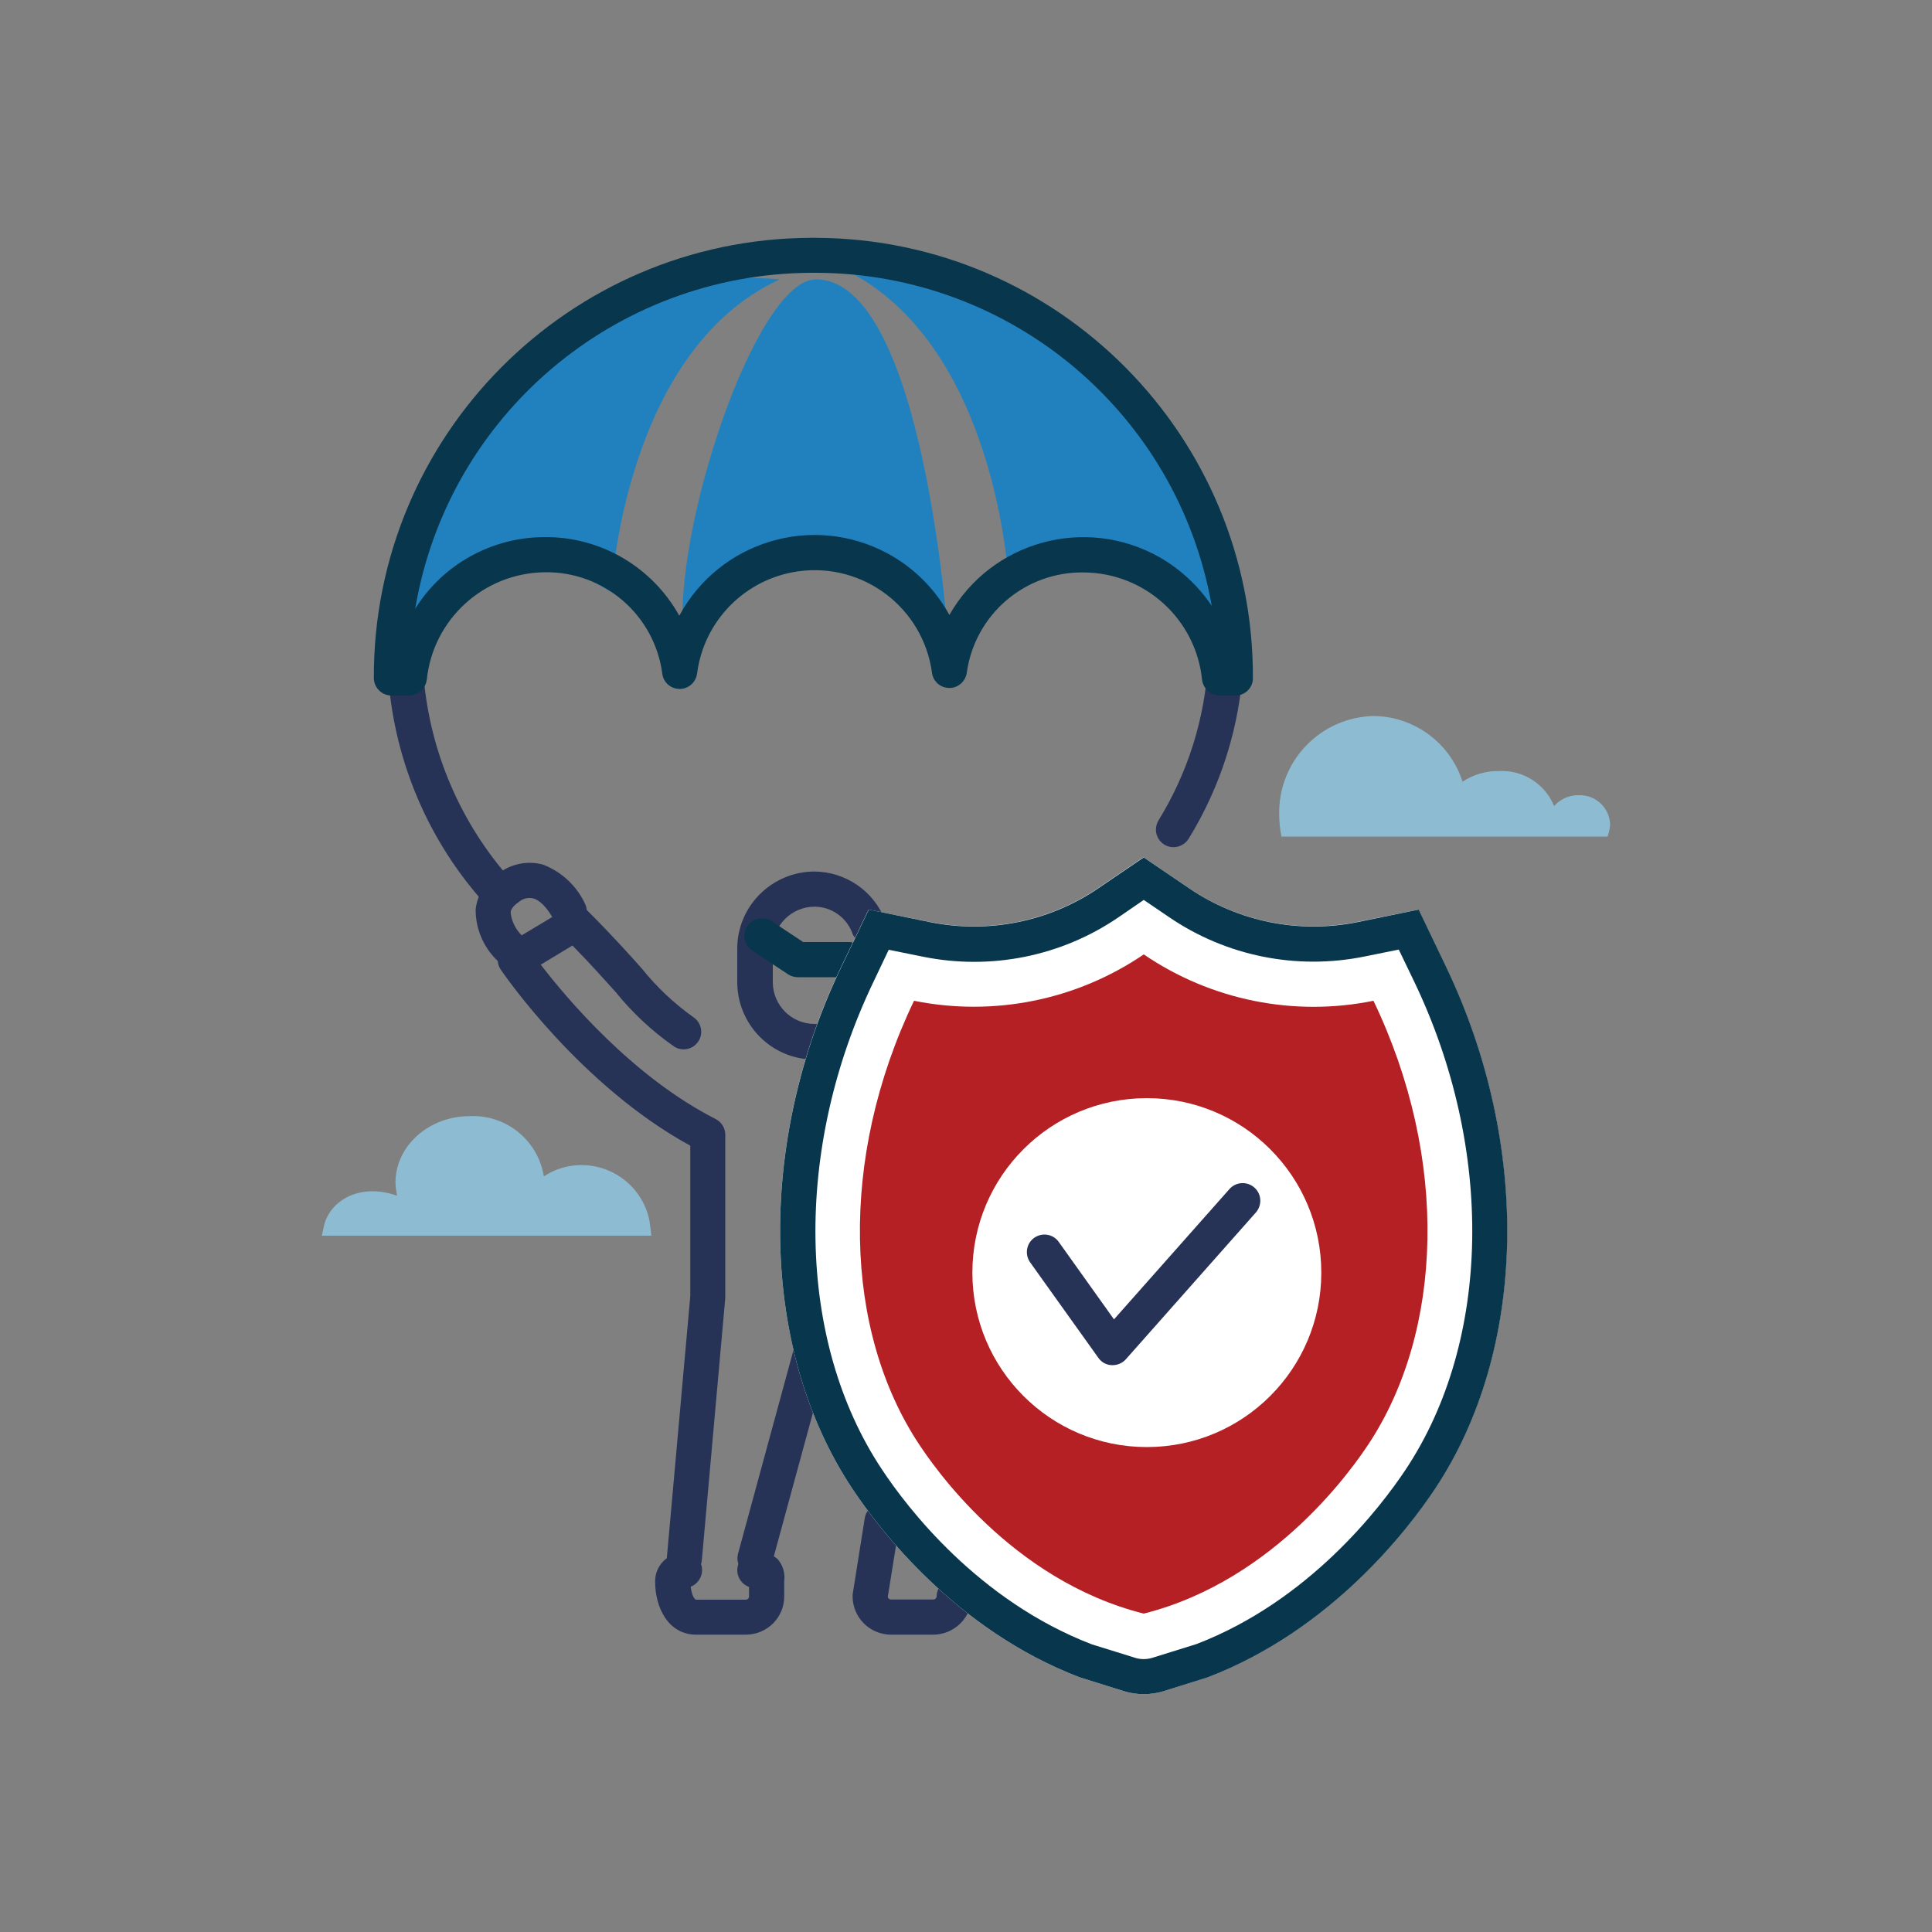
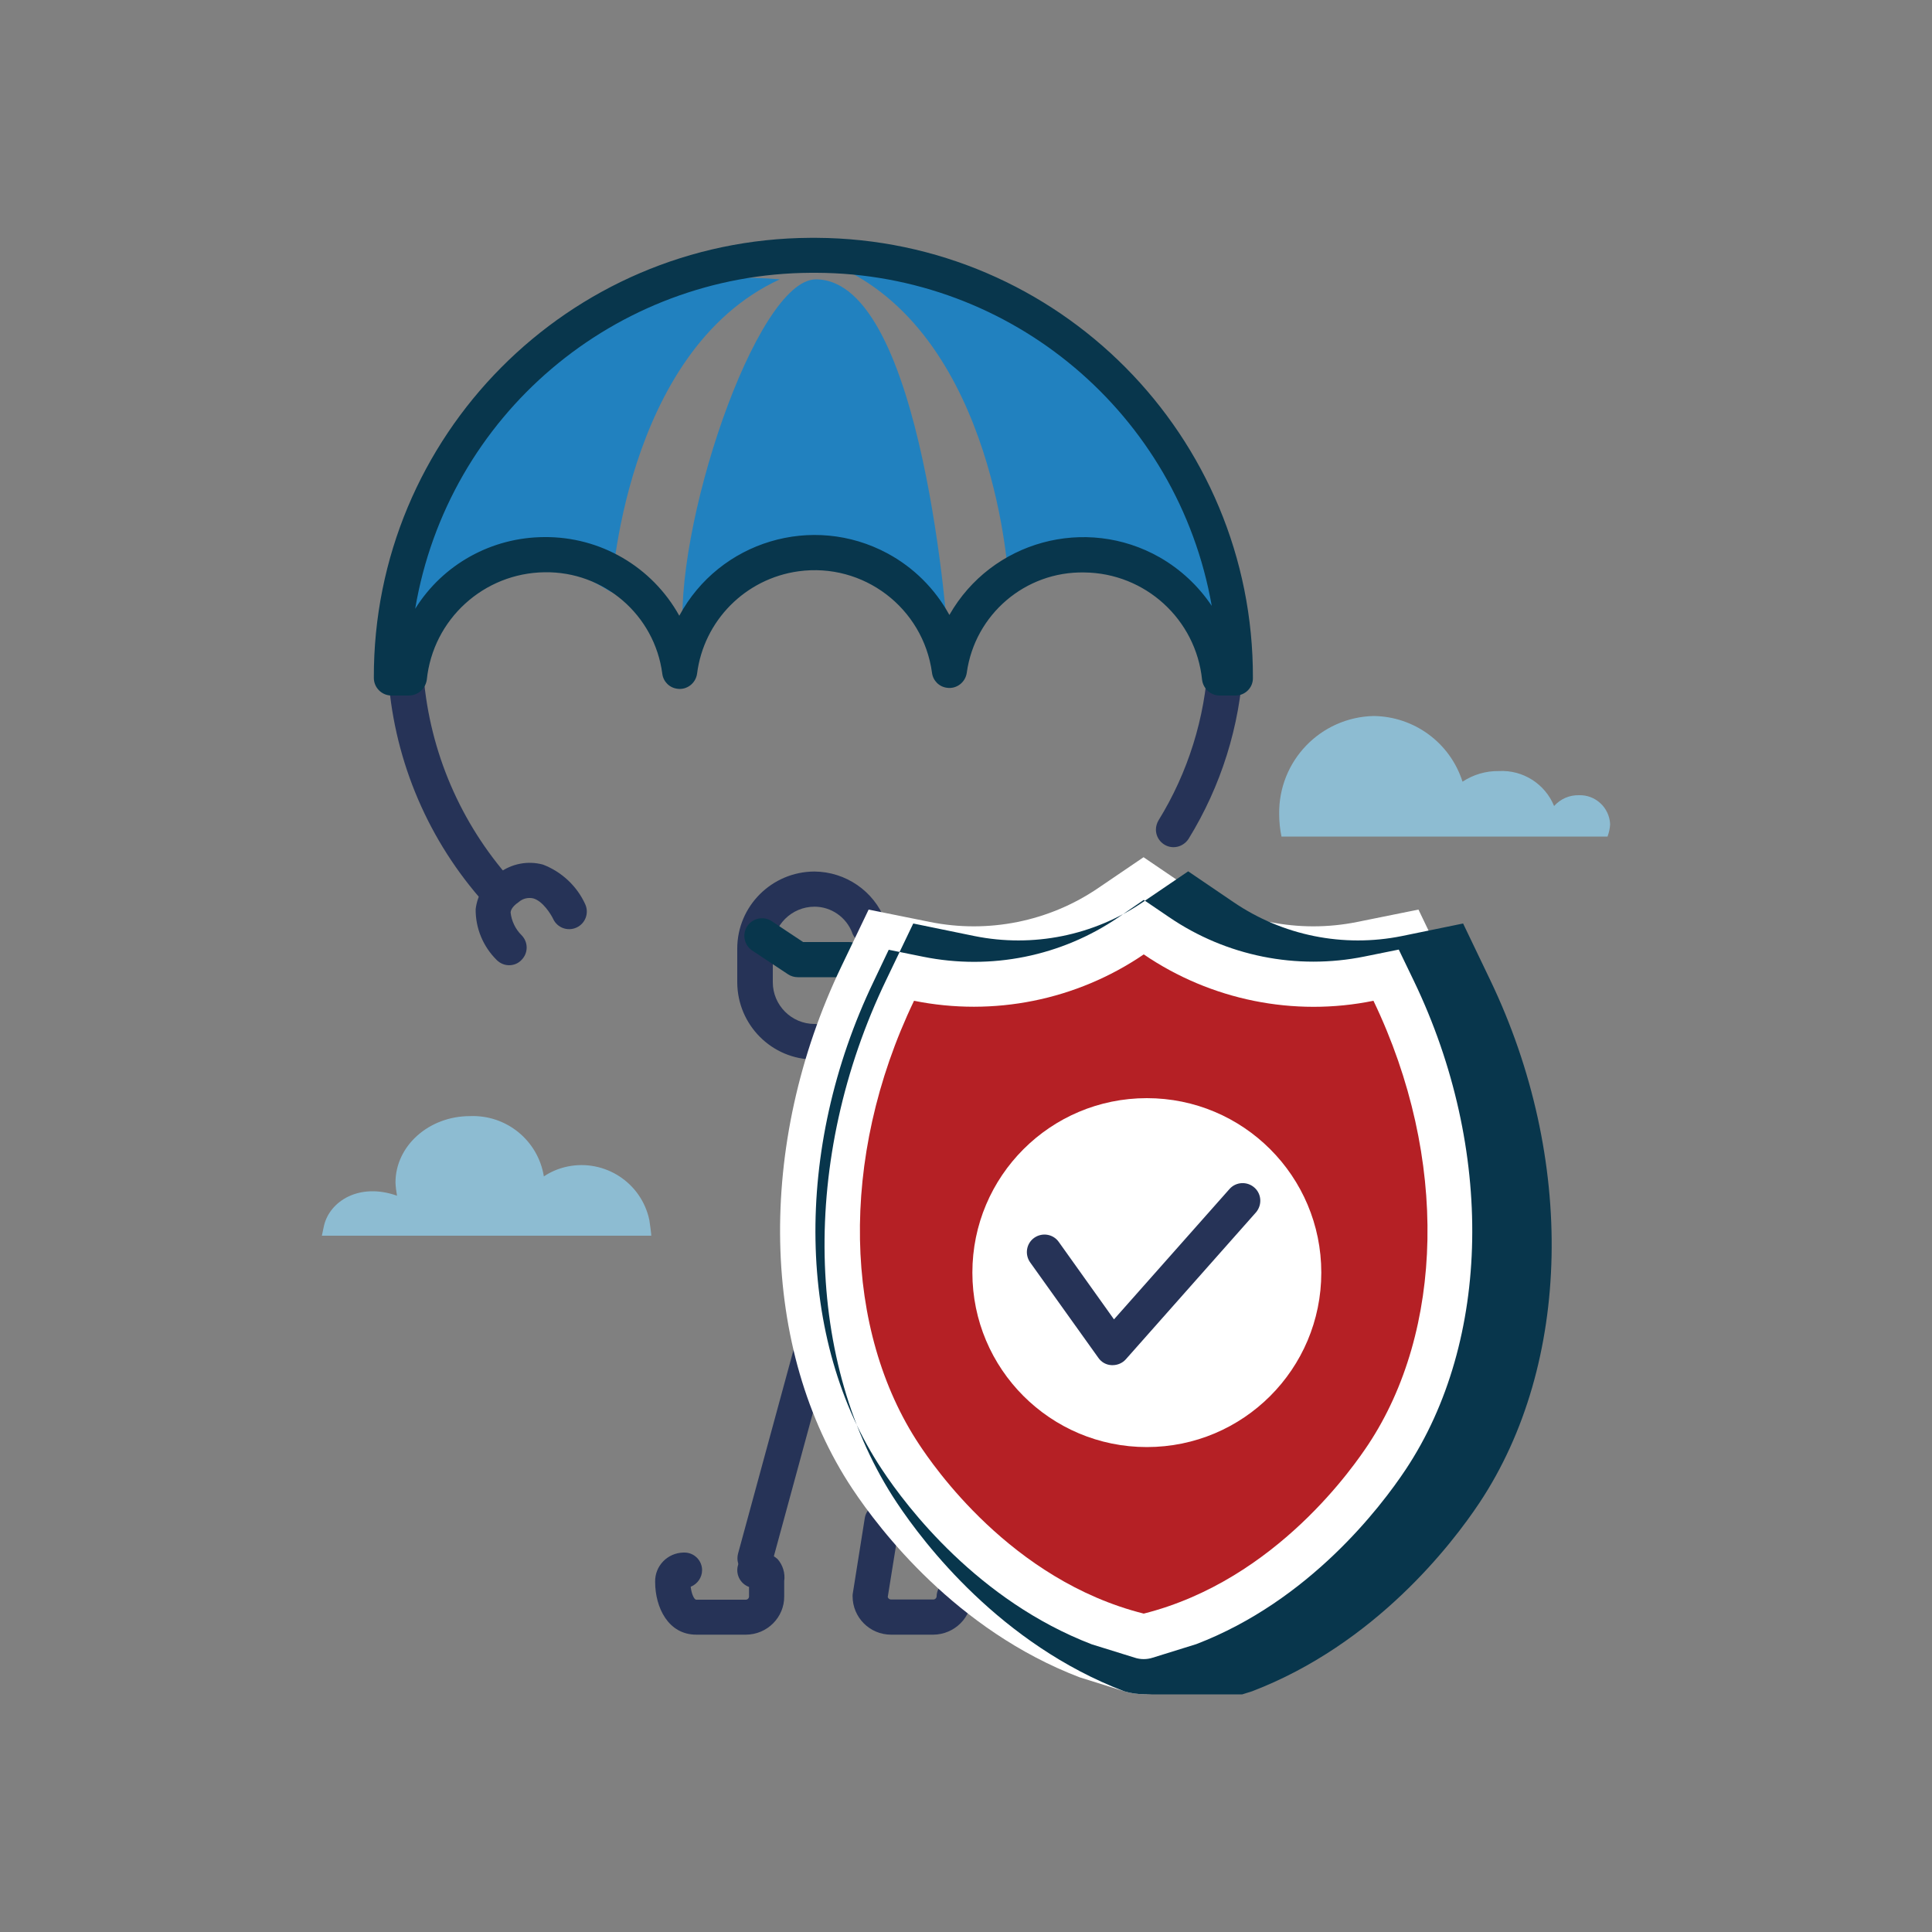
<svg xmlns="http://www.w3.org/2000/svg" xmlns:xlink="http://www.w3.org/1999/xlink" version="1.1" id="Layer_1" x="0px" y="0px" viewBox="0 0 100 100" style="enable-background:new 0 0 100 100;" xml:space="preserve">
  <rect x="0" y="0" width="100" height="100" fill="#808080" stroke="none" />
  <style type="text/css">
	.st0{clip-path:url(#SVGID_00000037669113636065131230000001147851952074134691_);}
	.st1{fill:#2181BF;}
	.st2{fill:#8DBCD2;}
	.st3{fill:#263357;}
	.st4{fill:#08364C;}
	.st5{fill:#FFFFFF;}
	.st6{fill:#B52025;}
</style>
  <g id="Group_26047" transform="translate(0 0)">
    <g>
      <defs>
        <rect id="SVGID_1_" x="16.66" y="12.31" width="66.67" height="75.39" />
      </defs>
      <clipPath id="SVGID_00000060717137090929709080000008902696305545899392_">
        <use xlink:href="#SVGID_1_" style="overflow:visible;" />
      </clipPath>
      <g id="Group_26046" transform="translate(0 0)" style="clip-path:url(#SVGID_00000060717137090929709080000008902696305545899392_);">
        <path id="Path_4263" class="st1" d="M42.23,14.46c-3.11,0-7.47,13.08-6.85,18.68c1.25-1.25,4.19-4.24,6.64-4.27     c1.9-0.03,4.07,2.09,7.06,4.27C49.08,33.14,47.83,14.46,42.23,14.46" />
        <path id="Path_4264" class="st2" d="M33.61,63.15c-0.41-1.94-2.31-3.17-4.24-2.77c-0.43,0.09-0.85,0.26-1.22,0.51     c-0.3-1.86-1.94-3.2-3.83-3.12c-2.12,0-3.85,1.54-3.85,3.44c0.01,0.23,0.04,0.46,0.08,0.68c-1.94-0.69-3.48,0.27-3.78,1.55     c-0.05,0.22-0.11,0.52-0.11,0.52h17.05C33.72,63.95,33.63,63.25,33.61,63.15" />
        <path id="Path_4265" class="st2" d="M83.21,43.29c0.07-0.2,0.12-0.41,0.13-0.63c-0.04-0.86-0.76-1.53-1.62-1.5     c-0.49-0.01-0.95,0.19-1.28,0.56c-0.47-1.15-1.62-1.88-2.86-1.81c-0.67-0.01-1.32,0.18-1.88,0.55c-0.64-2.01-2.5-3.38-4.61-3.4     c-2.75,0.07-4.92,2.33-4.88,5.08c0,0.39,0.04,0.78,0.12,1.16H83.21z" />
        <path id="Path_4266" class="st3" d="M42.15,54.84c-2.2,0-3.98-1.79-3.99-3.99V49.1c0-2.2,1.79-3.98,3.99-3.99     c1.62,0.01,3.08,1.01,3.66,2.52c0.18,0.47-0.05,1-0.52,1.18s-1-0.05-1.18-0.52c0,0,0-0.01,0-0.01c-0.31-0.81-1.09-1.35-1.95-1.35     c-1.19,0-2.16,0.97-2.16,2.16v1.75c0,1.19,0.97,2.16,2.16,2.16c0.5,0,0.91,0.41,0.91,0.91C43.07,54.43,42.66,54.84,42.15,54.84     C42.15,54.84,42.15,54.84,42.15,54.84" />
        <path id="Path_4267" class="st3" d="M39.08,81.57c-0.5,0-0.91-0.41-0.91-0.91c0-0.08,0.01-0.16,0.03-0.24l2.84-10.43     c0.13-0.49,0.63-0.77,1.12-0.64c0.49,0.13,0.77,0.63,0.64,1.12L39.96,80.9C39.85,81.3,39.49,81.57,39.08,81.57" />
-         <path id="Path_4268" class="st3" d="M35.43,81.57c-0.03,0-0.06,0-0.08,0c-0.5-0.04-0.87-0.49-0.83-0.99c0,0,0,0,0,0l1.21-13.5     v-7.78c-5.67-3.09-9.64-8.86-9.81-9.11c-0.28-0.42-0.18-0.98,0.24-1.27c0.01-0.01,0.03-0.02,0.05-0.03l3.11-1.87     c0.36-0.21,0.82-0.16,1.11,0.14c1.25,1.25,2.11,2.21,2.79,2.97c0.77,0.96,1.67,1.81,2.67,2.52c0.42,0.28,0.53,0.85,0.25,1.26     c-0.28,0.42-0.85,0.53-1.26,0.25c-1.13-0.79-2.15-1.74-3.02-2.82c-0.58-0.64-1.27-1.42-2.23-2.4l-1.64,0.99     c1.31,1.71,4.74,5.8,9.05,7.99c0.31,0.16,0.5,0.47,0.5,0.81v8.37c0,0.03,0,0.05,0,0.08l-1.21,13.54     C36.3,81.21,35.9,81.57,35.43,81.57" />
        <path id="Path_4269" class="st3" d="M38.6,84.61h-2.56c-1.46,0-2.13-1.42-2.13-2.73c-0.02-0.82,0.63-1.5,1.46-1.52     c0.02,0,0.04,0,0.06,0c0.5,0,0.91,0.41,0.91,0.91c0,0.38-0.24,0.72-0.59,0.86c0.04,0.35,0.17,0.67,0.29,0.67h2.56     c0.1,0,0.17-0.08,0.17-0.17l0,0v-0.49c-0.47-0.17-0.72-0.69-0.56-1.16c0.13-0.36,0.47-0.61,0.86-0.61h0.09     c0.39-0.06,0.79,0.06,1.09,0.33c0.27,0.31,0.4,0.73,0.34,1.14v0.79C40.6,83.71,39.71,84.61,38.6,84.61" />
        <path id="Path_4270" class="st3" d="M48.31,84.61h-2.19c-1.1,0-1.99-0.89-1.99-1.99c0-0.05,0-0.1,0.01-0.14l0.62-3.9     c0.08-0.5,0.55-0.84,1.04-0.76s0.84,0.55,0.76,1.04l-0.61,3.8c0.02,0.08,0.09,0.13,0.17,0.13h2.19c0.09,0,0.17-0.08,0.17-0.17     c0.01-0.5,0.43-0.9,0.93-0.89c0.49,0.01,0.88,0.4,0.89,0.89C50.3,83.71,49.41,84.6,48.31,84.61" />
        <path id="Path_4271" class="st3" d="M26.35,49.96c-0.24,0-0.47-0.1-0.64-0.27c-0.7-0.69-1.1-1.64-1.09-2.63     c0.09-0.78,0.54-1.48,1.22-1.88c0.65-0.48,1.48-0.64,2.26-0.43c0.97,0.37,1.76,1.11,2.19,2.05c0.21,0.46,0.01,1-0.45,1.21     s-1,0.01-1.21-0.45c-0.11-0.23-0.53-0.92-1.03-1.06c-0.27-0.06-0.55,0.01-0.75,0.19c-0.39,0.26-0.42,0.48-0.42,0.55     c0.05,0.44,0.25,0.85,0.56,1.16c0.36,0.36,0.36,0.93,0,1.29C26.82,49.87,26.59,49.96,26.35,49.96" />
        <path id="Path_4272" class="st3" d="M25.51,46.78c-0.27,0-0.52-0.11-0.69-0.32c-2.82-3.27-4.49-7.38-4.74-11.7     c-0.03-0.5,0.36-0.93,0.86-0.96c0.5-0.03,0.93,0.36,0.96,0.86c0.25,3.91,1.76,7.62,4.3,10.6c0.33,0.38,0.29,0.96-0.1,1.29     C25.94,46.7,25.73,46.78,25.51,46.78" />
        <path id="Path_4273" class="st3" d="M60.74,43.85c-0.5,0-0.91-0.41-0.91-0.91c0-0.17,0.05-0.33,0.13-0.47     c1.53-2.48,2.41-5.3,2.57-8.2c0.03-0.5,0.45-0.89,0.96-0.86c0.5,0.03,0.89,0.45,0.86,0.96c-0.17,3.21-1.15,6.32-2.83,9.05     C61.35,43.68,61.06,43.85,60.74,43.85" />
        <path id="Path_4274" class="st1" d="M52.2,30.03c0,0-0.62-12.46-8.72-16.19c6.85-0.62,10.57,2.5,13.7,5.61     c5.57,5.53,6.85,14.32,6.85,14.32C60.4,28.44,57.18,26.91,52.2,30.03" />
        <path id="Path_4275" class="st1" d="M31.64,30.65c0,0,0.62-12.46,8.72-16.19c-6.85-0.62-10.57,2.5-13.7,5.61     c-5.57,5.53-6.85,14.32-6.85,14.32C23.43,29.06,26.66,27.53,31.64,30.65" />
        <path id="Path_4276" class="st4" d="M63.95,36h-0.82c-0.46,0-0.85-0.35-0.91-0.81c-0.32-3.14-2.95-5.53-6.1-5.56     c-3.05-0.06-5.66,2.17-6.08,5.19c-0.07,0.5-0.53,0.85-1.02,0.78c-0.41-0.05-0.73-0.37-0.78-0.78c-0.46-3.36-3.55-5.71-6.91-5.25     c-2.75,0.38-4.9,2.55-5.25,5.3c-0.07,0.5-0.53,0.85-1.02,0.78c-0.41-0.05-0.73-0.37-0.78-0.78c-0.4-3.04-3.02-5.3-6.09-5.25     c-3.15,0.04-5.78,2.43-6.1,5.57C22.02,35.65,21.63,36,21.16,36h-0.9c-0.5,0-0.91-0.41-0.91-0.91l0,0     c-0.04-12.53,10.08-22.72,22.6-22.78h0.3c12.53,0.06,22.64,10.26,22.6,22.78C64.86,35.59,64.45,36,63.95,36L63.95,36 M28.17,27.8     c2.9-0.03,5.58,1.53,6.99,4.07c2.08-3.86,6.9-5.31,10.77-3.23c1.36,0.73,2.47,1.84,3.21,3.19c2.18-3.83,7.06-5.16,10.89-2.98     c1.08,0.62,2,1.48,2.69,2.51c-1.75-9.94-10.36-17.2-20.45-17.24h-0.3c-10.15,0.05-18.79,7.38-20.48,17.39     C22.92,29.21,25.45,27.81,28.17,27.8" />
        <path id="Path_4277" class="st4" d="M43.94,50.58H41.3c-0.18,0-0.36-0.05-0.51-0.15l-1.87-1.24c-0.41-0.29-0.52-0.85-0.23-1.27     c0.28-0.4,0.83-0.51,1.24-0.25l1.64,1.09h2.37c0.5,0,0.91,0.41,0.91,0.91C44.85,50.18,44.44,50.58,43.94,50.58" />
        <path id="Path_4278" class="st5" d="M59.2,87.69c-0.34,0-0.68-0.05-1.01-0.15l-2.3-0.72c-6.4-2.44-10.36-7.64-11.77-9.76     c-4.78-7.19-5-17.82-0.56-27.06l1.4-2.92l3.17,0.64c3.02,0.61,6.17-0.02,8.72-1.76l2.34-1.59l2.34,1.59     c2.55,1.74,5.7,2.37,8.72,1.76l3.17-0.64l1.4,2.92c4.44,9.25,4.22,19.87-0.55,27.06c-1.41,2.12-5.38,7.31-11.77,9.76l-2.3,0.72     C59.88,87.64,59.54,87.69,59.2,87.69" />
-         <path id="Path_4279" class="st4" d="M59.2,87.69c-0.34,0-0.68-0.05-1.01-0.15l-2.3-0.72c-6.4-2.44-10.36-7.64-11.77-9.76     c-4.78-7.19-5-17.82-0.55-27.06l1.4-2.92l3.17,0.65c3.02,0.61,6.17-0.02,8.72-1.76l2.34-1.59l2.34,1.59     c2.55,1.74,5.7,2.37,8.72,1.76l3.17-0.65l1.4,2.92c4.44,9.25,4.22,19.87-0.55,27.06c-1.41,2.12-5.38,7.31-11.77,9.76l-2.3,0.72     C59.88,87.64,59.54,87.69,59.2,87.69 M56.51,85.11l2.22,0.69c0.3,0.1,0.63,0.1,0.94,0l2.25-0.7c5.84-2.24,9.53-7.07,10.84-9.04     c4.43-6.67,4.6-16.59,0.43-25.27l-0.79-1.64l-1.78,0.36c-3.51,0.71-7.15-0.02-10.11-2.04l-1.31-0.89l-1.31,0.9     c-2.96,2.02-6.6,2.75-10.11,2.04l-1.78-0.36l-0.78,1.64c-4.17,8.68-4,18.6,0.43,25.26C46.95,78.03,50.63,82.85,56.51,85.11" />
+         <path id="Path_4279" class="st4" d="M59.2,87.69c-0.34,0-0.68-0.05-1.01-0.15c-6.4-2.44-10.36-7.64-11.77-9.76     c-4.78-7.19-5-17.82-0.55-27.06l1.4-2.92l3.17,0.65c3.02,0.61,6.17-0.02,8.72-1.76l2.34-1.59l2.34,1.59     c2.55,1.74,5.7,2.37,8.72,1.76l3.17-0.65l1.4,2.92c4.44,9.25,4.22,19.87-0.55,27.06c-1.41,2.12-5.38,7.31-11.77,9.76l-2.3,0.72     C59.88,87.64,59.54,87.69,59.2,87.69 M56.51,85.11l2.22,0.69c0.3,0.1,0.63,0.1,0.94,0l2.25-0.7c5.84-2.24,9.53-7.07,10.84-9.04     c4.43-6.67,4.6-16.59,0.43-25.27l-0.79-1.64l-1.78,0.36c-3.51,0.71-7.15-0.02-10.11-2.04l-1.31-0.89l-1.31,0.9     c-2.96,2.02-6.6,2.75-10.11,2.04l-1.78-0.36l-0.78,1.64c-4.17,8.68-4,18.6,0.43,25.26C46.95,78.03,50.63,82.85,56.51,85.11" />
        <path id="Path_4280" class="st6" d="M71.09,51.8c-4.12,0.84-8.41-0.03-11.89-2.4c-3.48,2.37-7.77,3.23-11.89,2.4     c-3.93,8.19-3.62,17.11,0.27,22.97c0.67,1.01,4.72,7.02,11.62,8.75c6.9-1.74,10.95-7.75,11.62-8.75     C74.7,68.91,75.02,59.99,71.09,51.8 M59.36,74.9c-4.99,0-9.03-4.04-9.03-9.03c0-4.99,4.04-9.03,9.03-9.03     c4.99,0,9.03,4.04,9.03,9.03c0,0,0,0,0,0C68.39,70.86,64.35,74.9,59.36,74.9L59.36,74.9" />
        <path id="Path_4281" class="st3" d="M57.59,70.66h-0.05c-0.28-0.01-0.53-0.15-0.69-0.38l-3.53-4.94     c-0.29-0.41-0.2-0.98,0.21-1.27c0.41-0.29,0.98-0.2,1.27,0.21l2.86,4.01l5.99-6.76c0.34-0.37,0.92-0.39,1.29-0.05     c0.36,0.33,0.39,0.88,0.08,1.26l-6.75,7.62C58.1,70.55,57.85,70.66,57.59,70.66" />
      </g>
    </g>
  </g>
</svg>